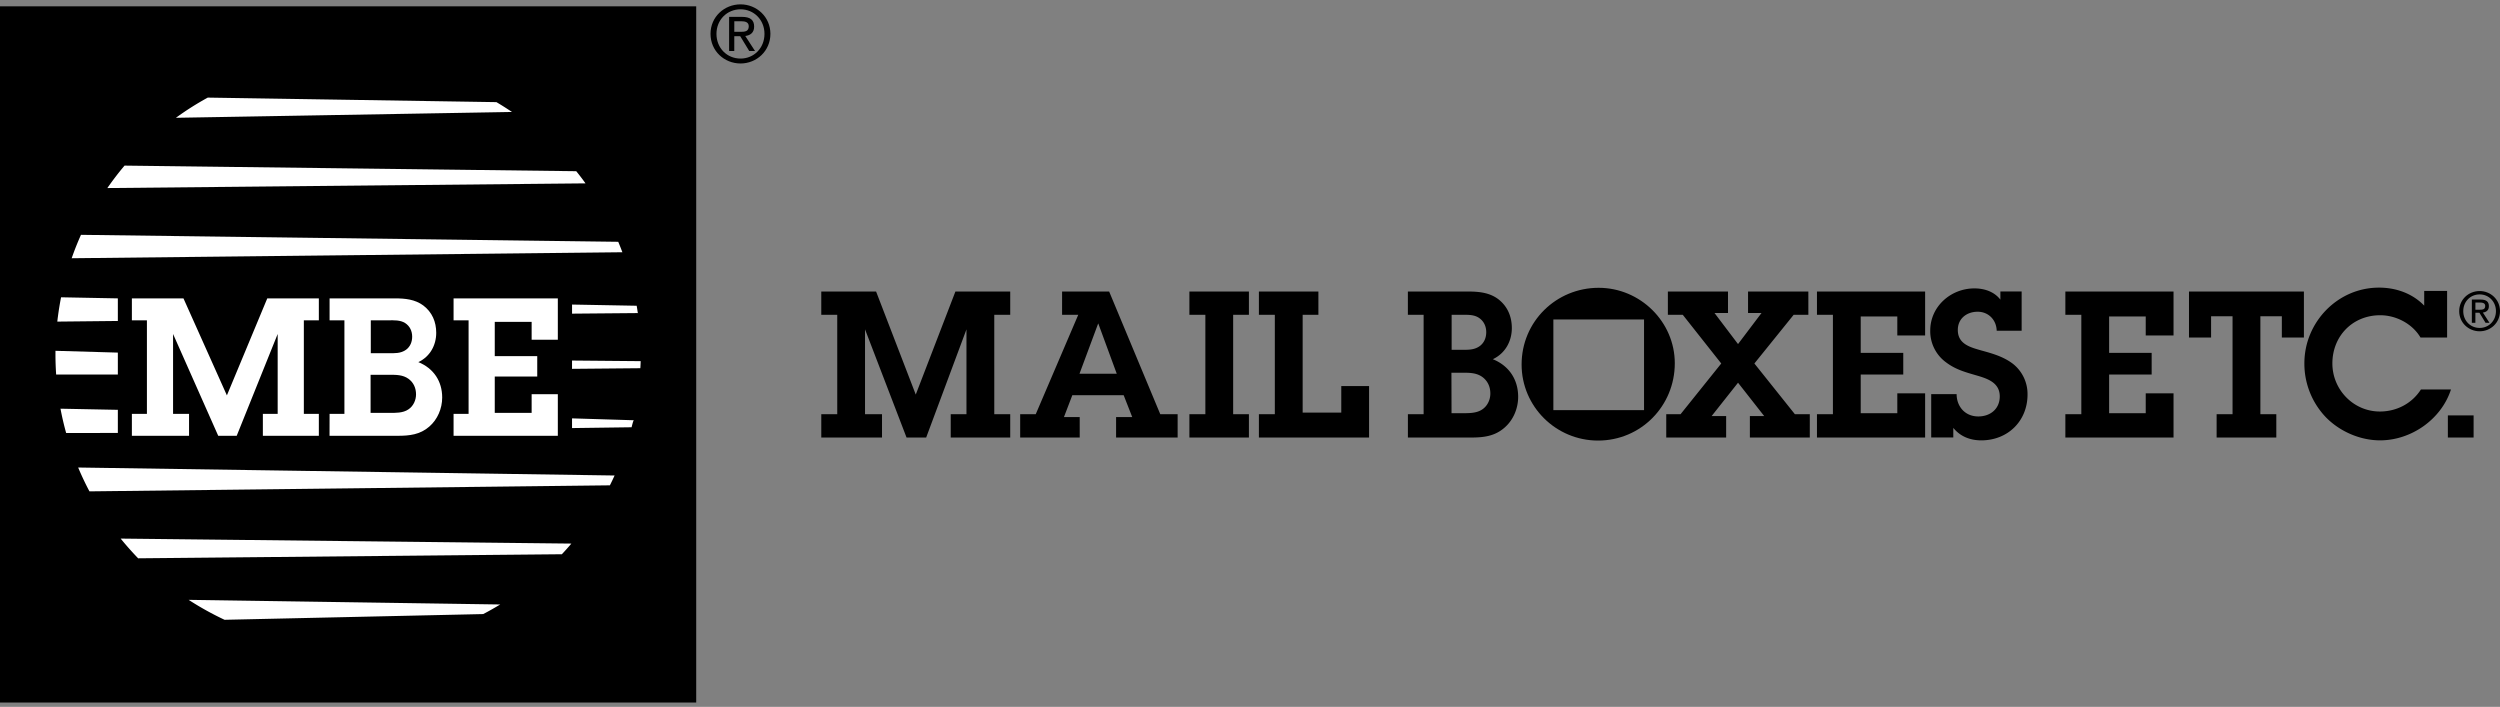
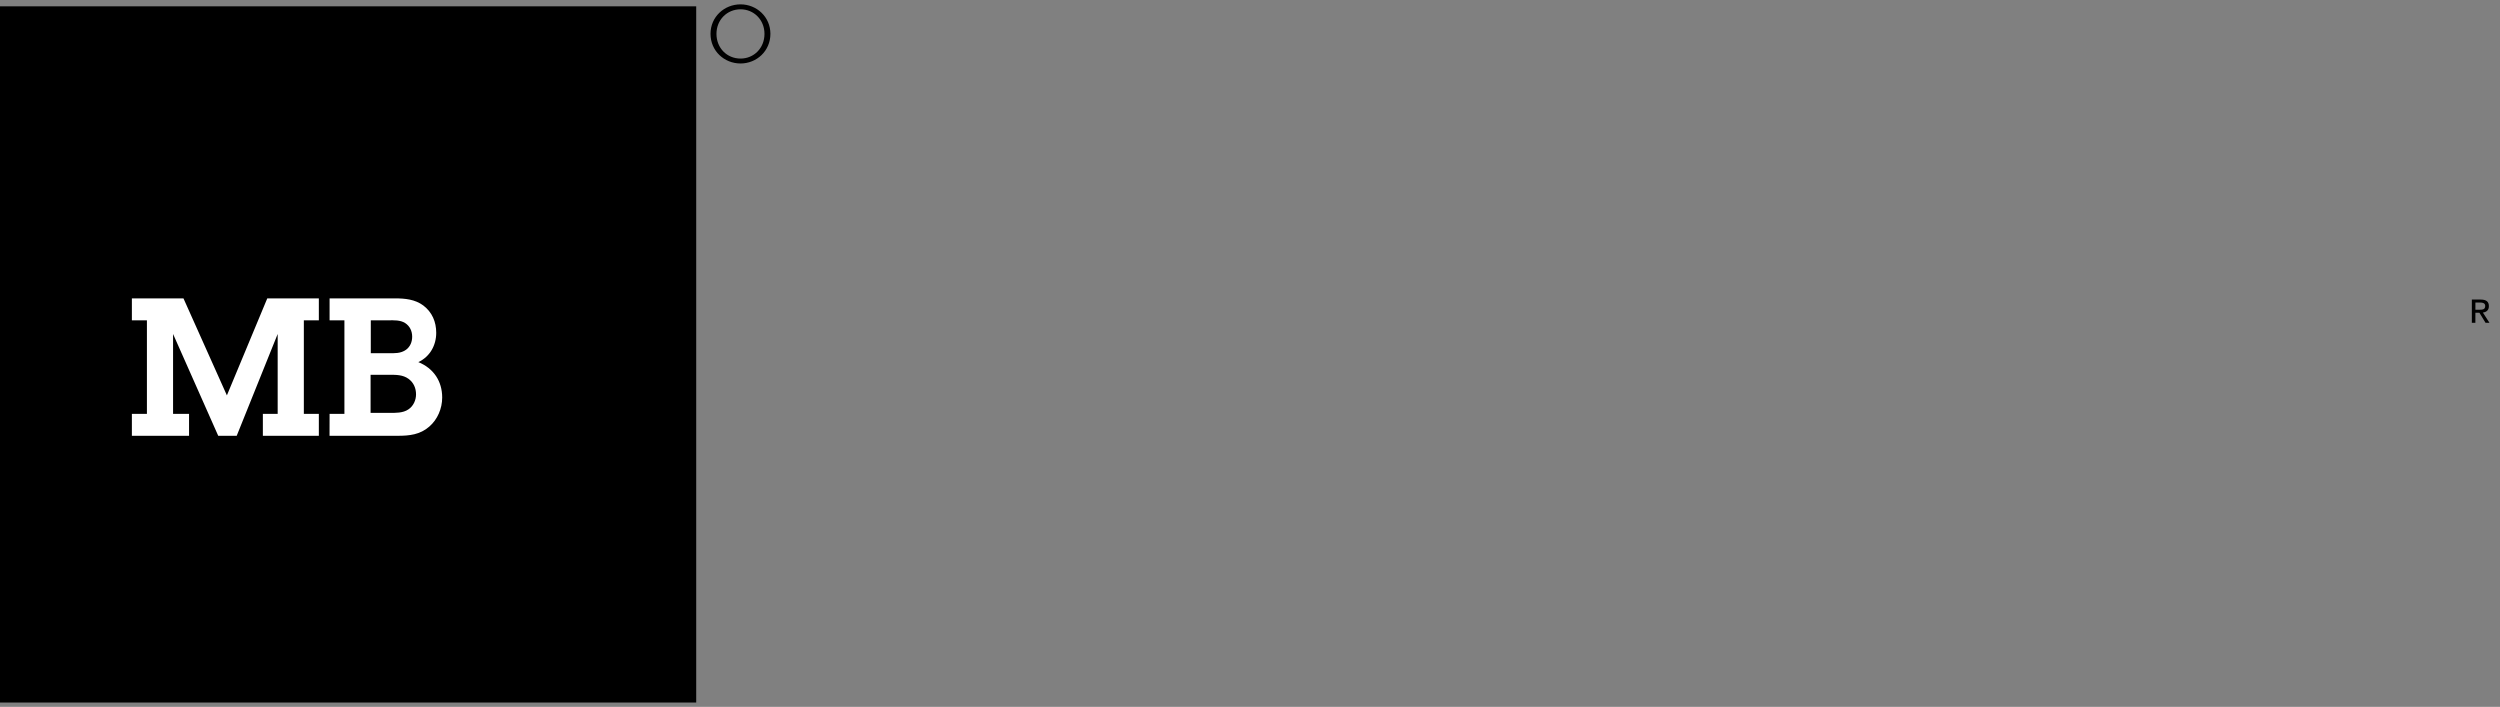
<svg xmlns="http://www.w3.org/2000/svg" width="145" height="41" viewBox="15.374 4.04 145 41">
  <rect x="15.374" y="4.04" width="145" height="41" fill="#808080" stroke="none" />
-   <path d="M73.042 28.064h.925v1.352h-3.451v-1.352h.913v-4.922l-2.337 6.274h-1.139l-2.408-6.274v4.922h.985v1.352h-3.522v-1.352h.926V22.3h-.926v-1.352h3.179l2.301 5.977 2.3-5.977h3.179V22.3h-.925zM77.985 25.715l1.08-2.905h.012l1.068 2.905h-2.16zm-.416 1.245h2.977l.498 1.271h-.937v1.186h3.57v-1.352H82.67l-2.966-7.117h-2.729V22.3h.937l-2.466 5.765h-.902v1.352h3.453V28.23h-.914l.486-1.27zM86.897 28.064h.914v1.352h-3.452v-1.352h.926V22.3h-.926v-1.352h3.452V22.3h-.914zM88.39 28.064h.924V22.3h-.924v-1.352h3.451V22.3h-.913v5.669h2.24v-1.538h1.612v2.985h-6.39zM99.569 24.328h.536c.391 0 .759.023 1.091-.213.26-.19.38-.486.38-.808 0-.344-.143-.653-.439-.842-.297-.19-.676-.166-1.02-.166h-.548v2.029zm-.006 3.677h.602c.38 0 .842.011 1.174-.215.309-.201.475-.568.475-.925 0-.379-.145-.724-.464-.96-.344-.248-.759-.248-1.174-.248h-.619l.006 2.348zm-1.619.059V22.3h-.913v-1.352h3.479c.629 0 1.246.058 1.756.438.544.417.794 1.01.794 1.684 0 .772-.392 1.471-1.103 1.804.937.379 1.47 1.174 1.47 2.183 0 .677-.285 1.354-.795 1.79-.568.498-1.221.57-1.943.57h-3.657v-1.352h.912v-.001zM120.342 29.416h-3.475v-1.245h.83l-1.517-1.934-1.531 1.934h.842v1.245h-3.474v-1.352h.83l2.36-2.942-2.23-2.822h-.866v-1.352h3.487v1.245h-.783l1.365 1.803 1.363-1.803h-.782v-1.245h3.498V22.3h-.854l-2.277 2.822 2.349 2.942h.865zM120.758 28.064h.925V22.3h-.925v-1.352h6.273v2.55h-1.613v-1.103h-2.123v2.111h2.468v1.257h-2.468v2.242h2.123v-1.151h1.613v2.562h-6.273zM128.858 26.9c0 .701.475 1.294 1.257 1.294.7 0 1.245-.439 1.245-1.163 0-.843-.795-1.056-1.447-1.245-.617-.18-1.138-.332-1.66-.724a2.23 2.23 0 0 1-.925-1.85c0-1.4 1.198-2.445 2.561-2.445.581 0 1.152.19 1.507.653v-.473h1.233v2.277h-1.447c-.014-.628-.475-1.103-1.103-1.103-.631 0-1.152.391-1.152 1.057 0 .83.737 1.008 1.389 1.196.652.179 1.27.357 1.812.771a2.23 2.23 0 0 1 .843 1.779c0 1.529-1.139 2.657-2.681 2.657-.652 0-1.221-.226-1.625-.724v.558h-1.281V26.9h1.474zM135.165 28.064h.926V22.3h-.926v-1.352h6.274v2.55h-1.613v-1.103h-2.123v2.111h2.467v1.257h-2.467v2.242h2.123v-1.151h1.613v2.562h-6.274zM146.476 28.064h.924v1.352h-3.462v-1.352h.924v-5.682h-1.245v1.234h-1.281v-2.668h6.665v2.668h-1.28v-1.234h-1.245zM155.763 23.616c-.475-.806-1.424-1.292-2.336-1.292-1.602 0-2.775 1.209-2.775 2.797 0 1.518 1.222 2.787 2.752 2.787.974 0 1.863-.462 2.385-1.28h1.742c-.558 1.73-2.302 2.953-4.114 2.953-1.139 0-2.301-.498-3.108-1.305a4.494 4.494 0 0 1-1.281-3.167c0-2.372 1.921-4.387 4.328-4.387.984 0 1.934.333 2.622 1.045v-.854h1.328v2.703h-1.543zM158.843 29.416h-1.493v-1.284h1.493z" />
-   <path d="M108.098 20.733c2.409 0 4.414 1.97 4.414 4.377 0 2.479-1.969 4.483-4.449 4.483-2.442 0-4.436-1.97-4.436-4.412 0-2.491 2.005-4.448 4.471-4.448zm-2.629 1.835v5.259h5.259v-5.259h-5.259zM159.194 21.115c.528 0 .945.417.945.969 0 .562-.417.976-.945.976-.534 0-.951-.414-.951-.976 0-.553.417-.969.951-.969v-.195c-.642 0-1.187.494-1.187 1.165 0 .675.544 1.17 1.187 1.17.636 0 1.18-.495 1.18-1.17 0-.67-.543-1.165-1.18-1.165v.195z" />
  <path d="M158.948 21.587h.276c.143 0 .292.031.292.198 0 .207-.153.219-.326.219h-.243v.173h.232l.356.584h.228l-.383-.593c.197-.025.349-.13.349-.371 0-.264-.156-.383-.475-.383h-.513v1.347h.205l.002-1.174zM55.754 44.787V4.408h-40.38v40.379z" />
  <path fill="#FFF" d="M32.997 28.043h.87v1.273H30.62v-1.273h.859v-4.632l-2.376 5.905h-1.072l-2.619-5.905v4.632h.927v1.273h-3.316v-1.273h.872v-5.425h-.872v-1.272h2.992l2.519 5.626 2.342-5.626h2.991v1.272h-.87zM34.49 28.043h.86v-5.425h-.86v-1.272h3.786c.593 0 1.171.056 1.651.413.514.393.748.949.748 1.585 0 .727-.368 1.386-1.038 1.698.882.358 1.384 1.105 1.384 2.055 0 .635-.268 1.271-.749 1.686-.534.466-1.149.533-1.831.533h-3.954l.003-1.273z" />
  <path d="M36.88 24.527h1.016c.368 0 .715.021 1.027-.2.245-.179.357-.458.357-.76 0-.323-.133-.614-.412-.792-.281-.179-.637-.157-.96-.157H36.88v1.909zM36.869 27.988h1.084c.357 0 .792.012 1.104-.201.292-.19.447-.537.447-.872 0-.357-.134-.68-.436-.903-.324-.235-.713-.235-1.104-.235h-1.096v2.211h.001z" />
-   <path fill="#FFF" d="M41.681 28.043h.871v-5.425h-.871v-1.272h6.047v2.4h-1.519v-1.038H44.07v1.986h2.464v1.184H44.07v2.11h2.139v-1.083h1.519v2.411h-6.047zM44.385 39.1c-.321.194-.65.382-.985.556l-15.001.332a17.616 17.616 0 0 1-2.085-1.157l18.071.269zM47.962 36.186c.189-.201.373-.407.551-.618l-26.141-.29c.321.395.66.776 1.014 1.144l24.576-.236zM51.02 31.619c-.086.191-.177.382-.272.57l-30.186.35a16.98 16.98 0 0 1-.655-1.383l31.113.463zM51.232 18.064c.084.201.164.404.24.606l-31.941.348c.161-.463.341-.915.54-1.358l31.161.404zM48.796 13.97c.187.229.365.464.538.705l-27.734.272c.312-.449.645-.885.998-1.302l26.198.325zM44.167 9.964c.307.181.606.372.901.57l-19.49.338c.588-.43 1.205-.82 1.847-1.171l16.742.263zM48.552 28.305v.563l3.454-.047c.047-.182.089-.364.13-.407l-3.584-.109zM48.552 24.951v.482l3.962-.037c.011-.151.018-.351.019-.409l-3.981-.036zM52.346 22.054c.015.096.027.189.041.144l-3.834.034v-.528l3.748.069c.016.093.031.187.045.281zM22.209 22.656v-1.31l-3.293-.063c-.073.372-.135.748-.184 1.128-.014.093-.023.189-.034.282l3.511-.037zM22.209 24.491v1.271h-3.578c-.026-.386-.04-.773-.04-1.164l.001-.211 3.617.104zM22.209 27.81v1.341l-2.998.003a16.5 16.5 0 0 1-.328-1.41l3.326.066z" />
-   <path d="M58.326 4.58c.774 0 1.388.61 1.388 1.424 0 .825-.612 1.433-1.388 1.433-.786 0-1.397-.608-1.397-1.433 0-.813.613-1.424 1.397-1.424v-.287c-.945 0-1.742.725-1.742 1.71 0 .994.798 1.719 1.742 1.719.934 0 1.732-.726 1.732-1.719 0-.984-.798-1.71-1.732-1.71v.287z" />
-   <path d="M57.964 5.273h.408c.209 0 .43.045.43.29 0 .304-.226.323-.481.323h-.358v.254h.344l.522.857h.335l-.564-.87c.292-.036.514-.191.514-.544 0-.392-.231-.564-.699-.564h-.753v1.978h.3l.002-1.724z" />
+   <path d="M58.326 4.58c.774 0 1.388.61 1.388 1.424 0 .825-.612 1.433-1.388 1.433-.786 0-1.397-.608-1.397-1.433 0-.813.613-1.424 1.397-1.424v-.287c-.945 0-1.742.725-1.742 1.71 0 .994.798 1.719 1.742 1.719.934 0 1.732-.726 1.732-1.719 0-.984-.798-1.71-1.732-1.71z" />
</svg>